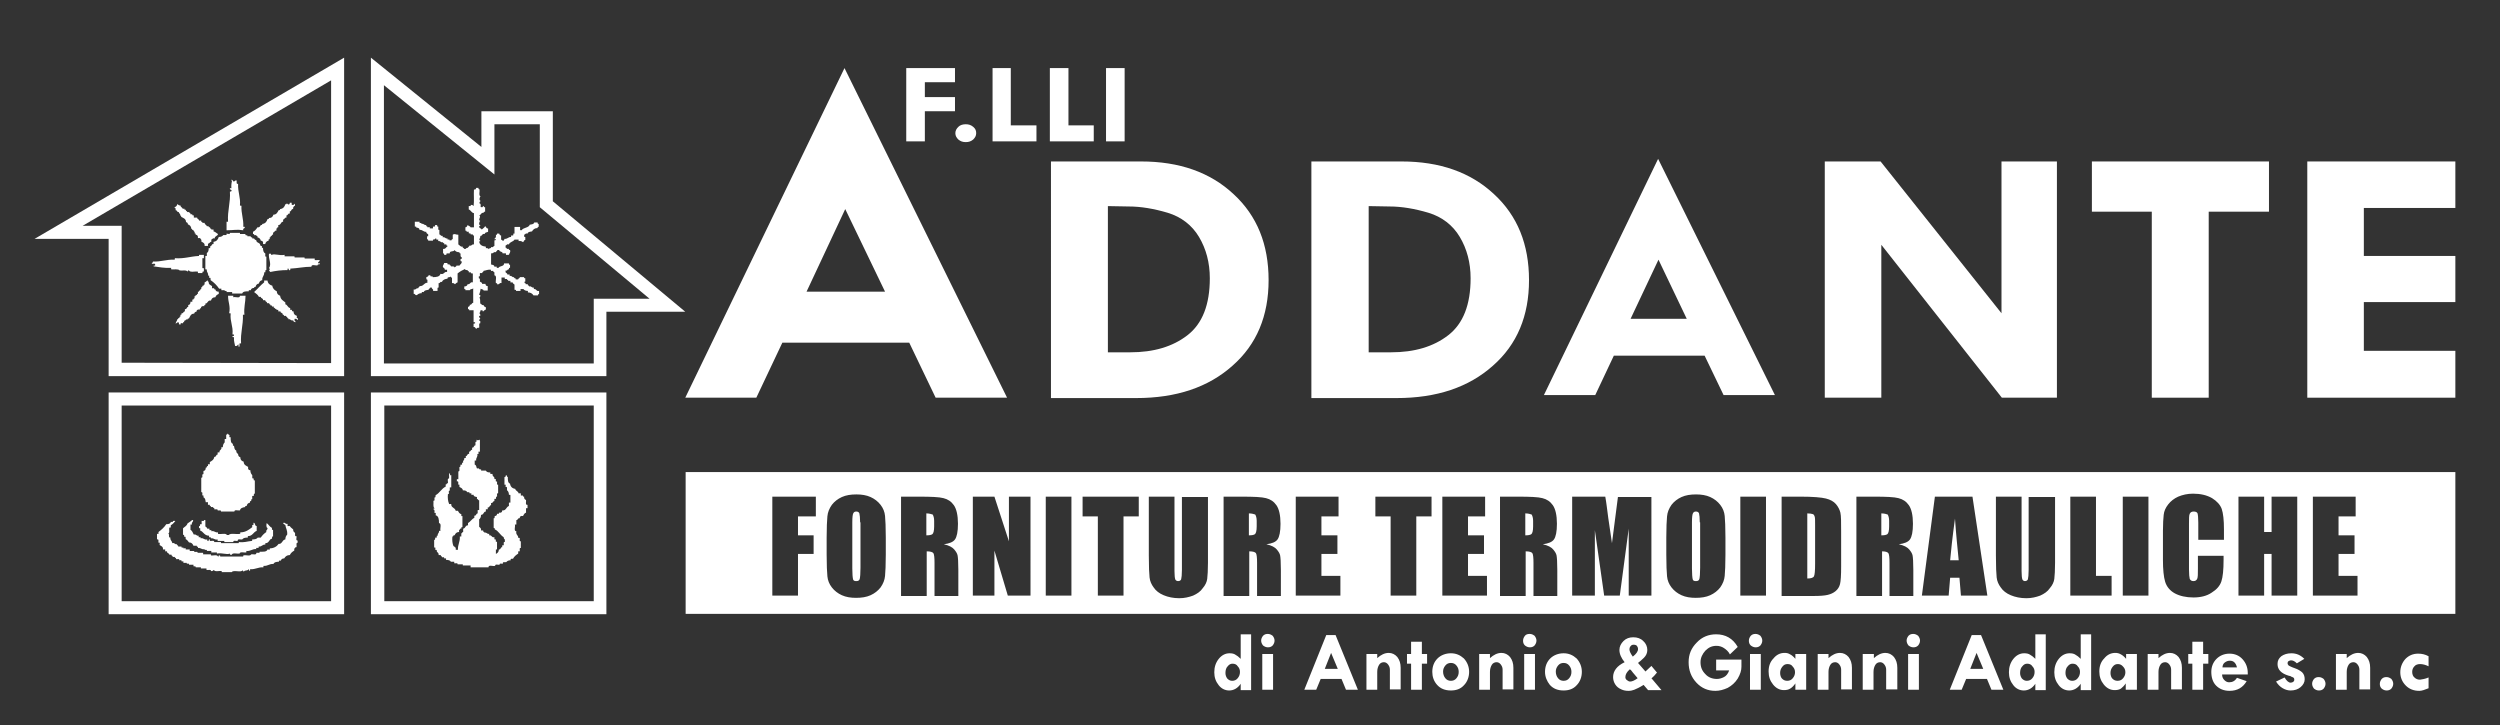
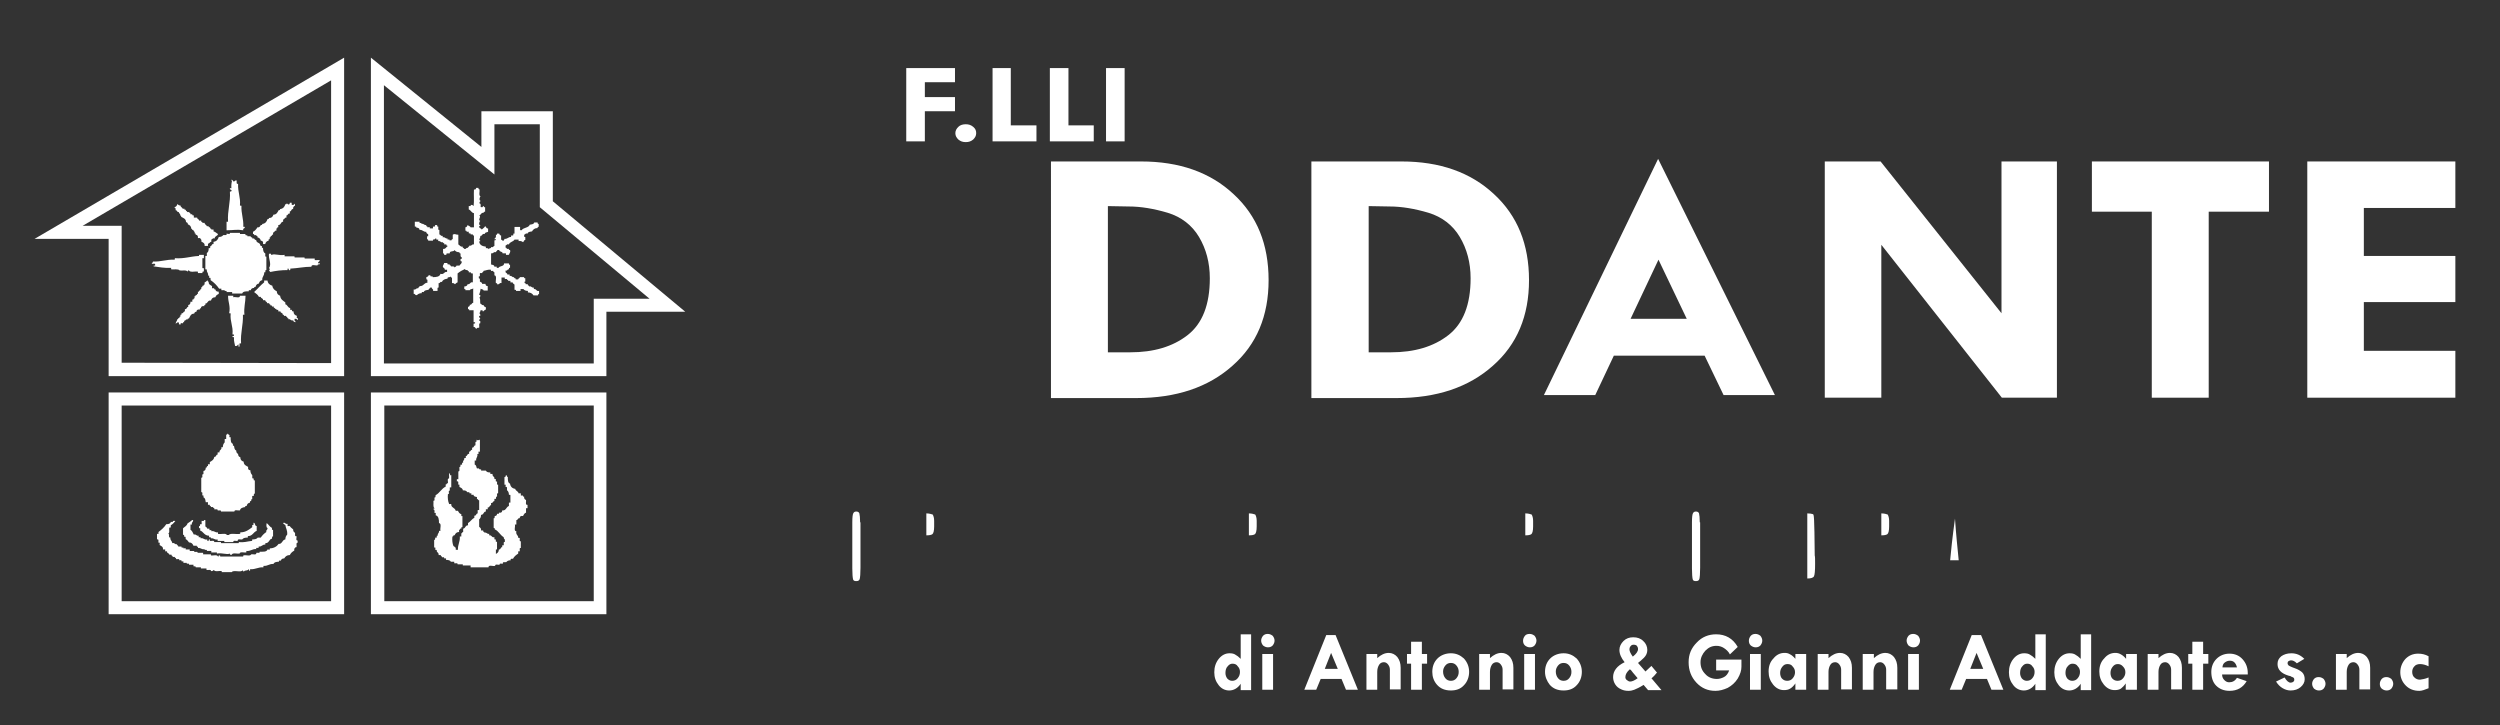
<svg xmlns="http://www.w3.org/2000/svg" id="Livello_1" x="0px" y="0px" viewBox="0 0 672 195" style="enable-background:new 0 0 672 195;" xml:space="preserve">
  <rect x="0" y="0" width="672" height="195" fill="#333333" stroke="none" />
  <style type="text/css">
	.st0{fill:#FFFFFF;}
</style>
  <polygon class="st0" points="243.6,18.3 256.7,18.3 256.7,22.1 248.6,22.1 248.6,26.1 256.7,26.1 256.7,29.9 248.6,29.9 248.6,38   243.6,38 " />
  <path class="st0" d="M256.8,35.8c0-0.7,0.3-1.2,0.8-1.7s1.2-0.7,2-0.7s1.4,0.2,2,0.7s0.8,1,0.8,1.7s-0.3,1.2-0.8,1.7  c-0.6,0.5-1.2,0.7-2,0.7s-1.4-0.2-2-0.7C257.1,37,256.8,36.5,256.8,35.8z" />
  <polygon class="st0" points="266.8,18.3 271.7,18.3 271.7,33.7 278.6,33.7 278.6,38 266.8,38 " />
  <polygon class="st0" points="282.2,18.3 287.2,18.3 287.2,33.7 294,33.7 294,38 282.2,38 " />
  <rect x="297.3" y="18.3" class="st0" width="5" height="19.7" />
-   <path class="st0" d="M227,18.3l43.7,88.6h-19.2l-7.1-14.8h-34.1l-7,14.8h-19.1L227,18.3z M227.2,56.2l-10.4,22.2h21.1L227.2,56.2z" />
  <path class="st0" d="M445.7,42.7l31.4,63.5h-13.8l-5.1-10.6h-24.4l-5,10.6H415L445.7,42.7z M445.8,69.8l-7.5,15.9h15.1L445.8,69.8z" />
  <path class="st0" d="M282.5,43.4h24.2c10.3,0,18.6,2.9,24.9,8.8c6.3,5.8,9.4,13.5,9.4,23.1s-3.2,17.3-9.7,23  c-6.5,5.8-15.1,8.7-25.9,8.7h-22.9V43.4z M297.8,55.4v39.3h6c6.3,0,11.4-1.5,15.4-4.6s6-8.2,6-15.3c0-4.2-1-7.9-2.9-11.1  c-1.9-3.2-4.8-5.4-8.4-6.5c-3.7-1.1-7.2-1.7-10.5-1.7L297.8,55.4L297.8,55.4z" />
  <path class="st0" d="M352.6,43.4h24.1c10.3,0,18.6,2.9,24.9,8.8c6.3,5.8,9.4,13.5,9.4,23.1s-3.2,17.3-9.7,23  c-6.5,5.8-15.1,8.7-25.9,8.7h-22.9V43.4H352.6z M367.9,55.4v39.3h6c6.3,0,11.4-1.5,15.4-4.6s6-8.2,6-15.3c0-4.2-1-7.9-2.9-11.1  c-1.9-3.2-4.8-5.4-8.4-6.5c-3.7-1.1-7.2-1.7-10.5-1.7L367.9,55.4L367.9,55.4z" />
  <polygon class="st0" points="538,43.4 552.9,43.4 552.9,106.9 538.1,106.9 505.7,65.8 505.7,106.9 490.5,106.9 490.5,43.4   505.5,43.4 538,84.2 " />
  <polygon class="st0" points="562.3,43.4 609.9,43.4 609.9,56.9 593.7,56.9 593.7,106.9 578.4,106.9 578.4,56.9 562.3,56.9 " />
  <polygon class="st0" points="620.2,43.4 660,43.4 660,55.9 635.4,55.9 635.4,68.8 660,68.8 660,81.2 635.4,81.2 635.4,94.3   660,94.3 660,106.9 620.2,106.9 " />
  <path class="st0" d="M99.7,15.5l29.7,24v-9.6h19.2v24.2l35.6,29.7H163v17.3H99.7V15.5z M159.6,97.6V80.3h15l-29.5-24.6V33.4h-12.2  v13.5l-29.7-24v74.8h56.4V97.6z" />
  <path class="st0" d="M92.5,15.5v85.6H29.2V64.2H9.3L92.5,15.5z M89,97.6v-76L22.2,60.7h10.5v36.8L89,97.6L89,97.6z" />
  <path class="st0" d="M92.5,165.1H29.2v-59.6h63.3V165.1z M89,109H32.7v52.6H89V109z" />
  <path class="st0" d="M163.1,165.1H99.7v-59.6H163v59.6H163.1z M159.6,109h-56.3v52.6h56.3V109z" />
  <path class="st0" d="M128,50.5h0.6c0,0.2,0,0.4,0.3,0.4c0.1,0.6-0.3,1.7,0.3,1.9c-0.3,0.1-0.5,1.1,0,1.2c-0.1,0.2-0.4,0.2-0.3,0.7  c0.4,0,0.3,0.5,0.3,0.9c0,0.2,0.4,0,0.5,0.1c0.1,0,0-0.3,0.2-0.3c0.3,0,0.1,0.4,0.5,0.3v1.2c-0.2,0-0.4,0-0.4,0.3  c-0.7-0.1-0.7,0.6-1.2,0.7c0.7,0.3-0.5,1.2,0.3,1.5c-0.3,0.1-0.5,1.1,0,1.2c0.1,0.3-0.4,0-0.3,0.4c0.1,0.4,0.6,0.4,0.7,0.7  c0.3-0.3,0.7-0.5,0.9-0.9c0.3,0.1,0.3,0.7,0.8,0.6v0.9c-0.3,0.2-0.9,0.1-0.9,0.6c-0.8-0.2-0.6,0.6-1.2,0.5c0.1,0.7-0.6,0.9,0,1.3  c0,0.2-0.1,0.2-0.3,0.2c0.1,1,0.9,1.3,1.8,1.4v0.4c0.4,0,0.7,0,0.7,0.3c0.1-0.4,0.8-0.1,0.7-0.6c0.6,0.2,0.5-0.2,0.9-0.3v-1.5  c0.1,0,0.3,0,0.4-0.1c0.1-0.4-0.4,0-0.4-0.3c0.3-0.2,0.5-0.5,0.4-1.1c0.2,0.1,0.3,0,0.3-0.3h0.6c0.1,0.3,0.2,0.5,0.5,0.5v1.1  c0.2,0.1,0.4,0.2,0.5,0.4c0.2-0.2,0.4-0.3,0.4-0.6c0.8,0.1,1-0.5,1.7-0.5c0.1,0,0.1-0.2,0.1-0.4h0.5c0.2-0.1-0.1-0.7,0.4-0.5V61h1.5  v0.8c0,0.2,0.3,0,0.4,0.1c0.5-0.8,1.9-0.6,2.2-1.5c0.5-0.1,1.1-0.1,1.2-0.6h0.9c0,0.2,0,0.4,0.3,0.4V61c-0.2-0.1-0.3,0-0.3,0.3  c-0.8,0-1.2,0.4-1.5,0.9c-0.5,0.1-1.1,0.1-1.2,0.6c-0.6-0.2-0.5,0.2-0.9,0.3v0.5c0,0.1,0.2,0.1,0.3,0.1v0.8c-0.4,0-0.4,0.5-0.6,0.6  c-0.3-0.2-0.6-0.4-1.2-0.3v-0.4h-1.1c-0.3,0.6-1.3,0.6-1.5,1.3c-0.6-0.2-0.5,0.2-0.9,0.3v0.5c0,0.2,0.4,0,0.3,0.4h0.6  c-0.1,0.2,0,0.3,0.3,0.3c0.2,0.7-0.2,0.8-0.3,1.3H136v-0.4h-0.9c0-0.6-0.9-0.3-0.9-0.9h-0.5c0,0.3-0.4,0.3-0.4,0.6  c-0.7-0.2-0.6,0.4-1.3,0.3v3c0.4,0.1,0.9,0.1,0.9,0.6c0.3,0,0.8-0.2,0.6,0.3h0.5c0.3-0.6,1.5-0.3,1.5-1.2h1.3c0,0.2,0,0.4,0.3,0.4  V72c-0.3-0.1-0.3,0.1-0.3,0.4c-0.5-0.1-0.3,0.5-0.9,0.3v0.5c0.2,0.2,0.5,0.3,0.5,0.6h0.6v0.4c0.7-0.2,0.5,0.4,1.2,0.3  c-0.1,0.5,0.6,0.1,0.4,0.6h0.7c0-0.4,0.5-0.2,0.4-0.6h1.2c-0.1,0.2,0,0.3,0.3,0.3v0.9H141V76c0,0.2,0.4,0,0.3,0.4h0.6  c-0.2,0.5,0.4,0.2,0.3,0.6c0.7-0.2,0.6,0.4,1.3,0.3v0.4c0.8-0.1,0.6,0.7,1.4,0.5v0.9c-0.2-0.1-0.3,0-0.3,0.3h-1.2  c-0.3-0.5-0.8-0.8-1.5-0.8v-0.4c-0.6,0-1-0.2-1.2-0.5H140c-0.2,0,0,0.4-0.1,0.5h-1.2c0.1-0.3-0.1-0.3-0.4-0.3v-1.4  c-0.2-0.2-0.5-0.3-0.5-0.6h-0.6v-0.4h-0.6c0.1-0.4-0.4-0.1-0.3-0.5c-0.3,0-0.8,0.1-0.6-0.4h-0.9v1.5c-0.6-0.2-0.5,0.5-1.2,0.3  c0.1-0.2,0-0.3-0.3-0.3c-0.2-0.6,0.4-2-0.4-2.1v-0.8c-0.1-0.1-0.4-0.1-0.3-0.4c-0.3,0-0.8,0.2-0.6-0.3c-0.9-0.1-1.3,0.2-2,0.3  c0,0.3-0.4,0.3-0.4,0.6H129c-0.1,0.3,0.2,1-0.3,0.9v0.5c0.4,0,0.3,0.5,0.3,0.9c0.3,0.2,0.6,0.2,0.6,0.6h0.9c0,0.4,0.2,0.6,0.6,0.6  v1.2H130c-0.1-0.4-0.6-0.3-0.8-0.5c-0.1,0.6-0.2,1.1-0.4,1.6c0,0.1,0.2,0.1,0.3,0.1c0,0.4,0,0.7-0.3,0.7c0.4,0.2,0.2,1,0.3,1.6  c0.4,0.1,0.3,0.5,0.9,0.4c0,0.4,0.4,0.5,0.6,0.6v0.6c-0.3,0.1-0.5,0.3-0.7,0.5c-0.2,0-0.2-0.1-0.2-0.3h-0.5c-0.2,0.2,0,0.7-0.4,0.7  c0.1,0.2,0.4,0.3,0.3,0.8h-0.3c-0.1,0.5,0.2,0.5,0.3,0.7c-0.1,0.1-0.6,0.7,0,0.7v0.6c-0.5-0.1-0.2,0.8-0.3,1.2c-0.4,0-0.7,0-0.7,0.3  c-0.4-0.1-0.3-0.6-0.8-0.5V87c0.1,0,0.3,0,0.4-0.1c0.1-0.3-0.1-0.3-0.4-0.3v-3.2h-1.2c0.1-0.2,0-0.3-0.3-0.3v-0.6  c0.3-0.1,0.5-0.2,0.5-0.6c0.6,0.1,0.4-0.5,0.9-0.5v-3.9c-0.2,0.3-0.8,0.1-0.9,0.5h-1.2c0.1-0.2,0-0.3-0.3-0.3V77  c0.5,0,0.8-0.2,0.9-0.6c0.8,0.1,0.6-0.7,1.4-0.5v-2.3c-0.1-0.3-0.7,0.1-0.5-0.4H126c0.2-0.5-0.4-0.2-0.3-0.6c-0.4,0-0.7,0-0.7-0.3  c-0.7,0.3-1.4,0.7-2,1.2v2.4c-0.3,0.1-0.5,0.3-0.7,0.5c-0.2-0.1-0.3-0.4-0.8-0.3v-1.4c-0.2-0.1-0.3-0.2-0.4-0.4  c-0.1,0.4-0.9,0-0.8,0.6c-0.7,0.1-1.3,0.3-1.5,0.9c-0.6-0.2-0.4,0.4-0.9,0.3v1.2c-0.5-0.1-0.2,0.6-0.3,0.9h-1.2  c0.2-0.6-0.4-0.4-0.3-0.9h-0.5c0,0.3-0.4,0.3-0.4,0.6c-0.6,0.1-1.1,0.1-1.3,0.6c-0.2,0-0.7-0.1-0.5,0.3c-0.6,0-1,0.2-1.3,0.5  c-0.6,0.2-0.4-0.4-0.9-0.3v-1.2c0.7,0.2,0.5-0.4,1.2-0.3c0-0.3,0.4-0.3,0.4-0.6c1.1,0.1,1.1-0.9,2.1-0.9c-0.1-0.3,0.2-1-0.3-0.9  v-0.6c0.3-0.1,0.6-0.2,0.6-0.5h0.5c-0.2,0.6,0.8,0,0.6,0.5c1,0,1.9-0.1,2.1-0.9c1,0.3,0.9-0.6,1.7-0.5c0.2,0,0-0.4,0.1-0.6h-0.6  c-0.1-0.3-0.2-0.6-0.5-0.6c-0.2-0.6,0.2-0.7,0.3-1.2h0.9c-0.2,0.5,0.3,0.3,0.6,0.4c-0.1,0.4,0.4,0.1,0.3,0.5c0.4,0,0.9-0.1,1,0.3  c0.1-0.2,0.5-0.2,0.5-0.5h0.8c0.2-0.4,0.7-0.5,0.6-1.1c0-0.1-0.2-0.1-0.3-0.1v-0.6h0.3v-0.5c-0.4,0-0.3-0.5-0.3-0.9  c0-0.2-0.4,0-0.3-0.4c-0.6,0-1.1-0.2-1.3-0.6c-0.2,0.6-1.4,0.1-1.3,0.9c-0.3,0.1-1.1-0.2-0.9,0.4h-0.6c0-0.2,0-0.4-0.3-0.4v-1.2  c0.7,0.1,0.8-0.5,1.2-0.7c0.1-0.3-0.4,0-0.3-0.5h-0.6c0.2-0.5-0.4-0.2-0.3-0.6c-0.7,0.2-0.6-0.4-1.3-0.3v-0.4  c-0.2,0-0.7,0.1-0.5-0.3H117c0,0.5-0.8,0-0.6,0.6h-1.3c0-0.2,0-0.4-0.3-0.4v-0.8h0.3V63c-0.2-0.2-0.6-0.3-0.5-0.7  c-0.8,0.1-1-0.6-1.8-0.5c-0.1-0.5-0.4-0.6-0.9-0.6c0.1-0.3-0.1-0.3-0.4-0.3v-1.3h1.3c-0.3,0.6,0.7,0.1,0.5,0.6  c0.7-0.2,0.6,0.4,1.3,0.3c-0.2,0.5,0.4,0.2,0.3,0.6c0.3,0,0.8-0.2,0.6,0.3h0.8c0.2,0,0-0.4,0.1-0.5c0.3,0,0.7,0.1,0.5-0.4h0.6  c0,0.2,0,0.5,0.3,0.4c0.1,0.3-0.2,1,0.3,0.9V63c0.4,0.1,0.3,0.5,0.9,0.4v0.4c0.7-0.2,0.6,0.4,1.3,0.3c-0.2,0.6,0.7,0,0.5,0.5h0.5  c0.2,0,0-0.4,0.4-0.3v-1.2c0.6-0.4,0.7,0,1.5,0v2.6c0.4,0.2,0.5,0.7,1.2,0.6c-0.2,0.5,0.4,0.2,0.3,0.6h0.5c0.1-0.2,0.3-0.3,0.6-0.3  c0-0.3,0.4-0.3,0.4-0.6c0.7,0.2,0.5-0.4,1.2-0.3v-2.3c0-0.2-0.4,0-0.3-0.4h-0.6c0.1-0.4-0.3-0.2-0.5-0.3v-0.4h-0.6  c0.1-0.2,0-0.3-0.3-0.3v-0.9c0.4,0,0.5-0.4,0.6-0.6c0.2,0.2,0.7,0.3,0.8,0.6h0.9v-3.8c-0.7-0.1-0.8-0.8-1.4-1v-0.9  c0.2,0,0.7,0.1,0.5-0.3c0.5-0.1,0.6,0.1,0.8,0.3c0.2-1.3,0-3,0.1-4.5C127.7,51.1,127.9,50.9,128,50.5z" />
  <path class="st0" d="M77.9,54.5h0.5V55c0.2,0.2,0.7,0.1,0.7-0.2c0.3-0.1,0.1,0.4,0.2,0.5c-0.3,0.1-0.6,0.4-0.5,0.9  c-0.6-0.1-0.4,0.7-0.9,0.6v0.6c-0.6-0.1-0.4,0.5-0.9,0.5v0.6c-0.6-0.1-0.4,0.5-0.9,0.5v0.6c-0.7,0-0.5,0.9-1.3,0.9v0.6  c-0.4-0.2-0.1,0.4-0.5,0.3V62c-0.6-0.1-0.4,0.5-0.9,0.5v0.6c-0.2-0.1-0.3,0-0.3,0.3c-0.5-0.2-0.2,0.5-0.6,0.4v0.5  c-0.3-0.1-0.3,0.1-0.3,0.4c-0.5,0.1-0.8,0.4-0.9,0.9h-0.6c0.1-0.6-0.1-0.9-0.6-0.9c-0.1-0.5-0.4-0.8-0.9-0.9  c0.2-0.5-0.4-0.2-0.3-0.6h-0.6c0.1-0.2,0-0.3-0.3-0.3v-0.6c0.5-0.2,0.9-0.7,1.2-1.2c0.6,0.1,0.7-0.3,0.9-0.6c0.2,0,0.4,0,0.4-0.3  c0.8-0.1,1.2-0.6,1.4-1.3c0.2,0,0.4,0,0.4-0.3c0.7,0,1-0.3,1.2-0.9c0.8,0,1.1-0.6,1.4-1.2c0.2,0,0.4,0,0.4-0.3  c0.8-0.1,1.2-0.6,1.4-1.3c0.2,0,0.4,0,0.4-0.3C77.5,55.2,77.9,55,77.9,54.5z" />
  <path class="st0" d="M47.6,54.9c0.4,0,0.3,0.4,0.9,0.3c0,0.5,0.5,0.5,0.6,0.9h0.5c-0.1,0.3,0.1,0.3,0.4,0.3  c-0.2,0.5,0.4,0.2,0.3,0.6h0.6c-0.1,0.4,0.4,0.1,0.3,0.6h0.5c-0.1,0.3,0.1,0.3,0.4,0.3v0.6H53c0,0.5,0.5,0.3,0.5,0.8h0.6  c-0.2,0.5,0.4,0.2,0.3,0.6H55c0,0.5,0.5,0.5,0.6,0.9h0.5c-0.1,0.3,0.1,0.3,0.4,0.3c-0.2,0.5,0.4,0.2,0.3,0.6h0.6v0.5  c0.5,0.1,0.8,0.5,1.2,0.7c-0.1,0.6-0.9,0.5-0.9,1.2c-0.6-0.2-0.5,0.2-0.9,0.3V65c-0.4,0-0.5,0.5-0.9,0.5v0.6H55  c0.1-0.8-0.5-0.9-0.9-1.2c0.2-0.6-0.2-0.5-0.3-0.9h-0.6c0.1-0.6-0.2-0.9-0.6-0.9c0-0.2,0-0.4-0.3-0.4c0.2-0.6-0.4-0.4-0.3-0.9  c-0.5,0.2-0.2-0.4-0.6-0.3c0-0.7-0.4-1-0.9-1.2c0-0.4-0.2-0.5-0.5-0.6c0-0.9-0.7-1.1-1.3-1.4c0-0.2,0-0.4-0.3-0.4  c0.2-0.6-0.4-0.4-0.3-0.9c-0.6,0.1-0.4-0.5-0.9-0.5c0.1-0.5-0.1-0.7-0.4-0.7C47.1,55.6,47.6,55.5,47.6,54.9z" />
  <path class="st0" d="M61.8,62.6h2.7v0.3H66c-0.3,0.6,0.7,0.1,0.5,0.6h0.9c-0.1,0.5,0.6,0.1,0.4,0.6h0.5c0.1,0.3,0.4,0.4,0.6,0.5  c0,0.6,0.6,0.6,0.9,0.9c0.2,0.2,0.1,0.8,0.6,0.6c0,0.2-0.1,0.7,0.3,0.5c0,0.7,0.1,1.3,0.6,1.5c0.1,0.3-0.2,1,0.3,0.9v3.6  c-0.4-0.1-0.2,0.4-0.3,0.6H71c0.1,1-0.6,1.1-0.5,2.1c-0.5,0.1-0.8,0.4-0.9,0.9c-0.5,0.1-0.8,0.4-0.9,0.9c-0.2,0-0.4,0-0.4,0.3  c-0.5,0-0.8,0.2-0.9,0.6c-0.2,0-0.7-0.1-0.5,0.3c-0.8,0-1.6,0-1.8,0.6h-2.7v-0.4h-1.5c0.2-0.6-0.7,0-0.5-0.5h-0.9v-0.4h-0.6  c-0.6-0.9-1.4-1.7-2.3-2.3c0-0.3,0.1-0.8-0.4-0.6c0-0.3,0.2-0.8-0.3-0.6c0.2-0.8-0.4-0.8-0.3-1.6c0-0.1-0.2-0.1-0.4-0.1v-3.6h0.4V68  c0.4-0.2,0.5-0.7,0.5-1.3h0.4v-0.5c0.5,0,0.3-0.7,0.9-0.6V65c0.8-0.1,1.2-0.6,1.4-1.3c0.6,0,1-0.2,1.2-0.5c0.3-0.1,1.1,0.2,0.9-0.4  C61.2,62.8,61.9,63.1,61.8,62.6z" />
  <path class="st0" d="M72.3,68.2h0.4c0.3-0.1,0,0.4,0.4,0.3c0.6-0.4,2.1,0.3,3.4,0v0.4H79c0.2,0,0.2,0.1,0.2,0.3h2.5  c0.2,0,0.2,0.1,0.2,0.3h2.7v0.4C85,70,85.7,69.8,86,70c-0.1,0.3-0.4,0.3-0.5,0.6c-0.1,0.4,0.5,0,0.5,0.3s-0.7,0-0.6,0.4  c-0.5,0.2-1.7-0.4-1.7,0.4c-2,0-3.6,0.4-5.6,0.5c-0.2-0.1,0.1,0.4-0.2,0.4c-0.4,0.2-0.2-0.3-0.4-0.4c-0.3-0.1-0.2,0.2-0.2,0.4  c-1.7,0-3.2,0.2-4.6,0.5c-0.2,0-0.2-0.3-0.4-0.4c0.2-0.2,0.4-0.5,0-0.6C73.1,70.9,72.1,69.6,72.3,68.2z" />
  <path class="st0" d="M53.5,68.5h1.3v0.9h-0.4V72c0,0.1,0.2,0.1,0.4,0.1V73c-0.3-0.1-0.4,0-0.4,0.4h-1.2V73c-0.8-0.1-2.1,0.3-2.4-0.3  c-0.4-0.1-0.2,0.2-0.4,0.3c-0.3-0.5-1.4-0.2-2.1-0.3c-0.4-0.5-1.6-0.2-2.3-0.3V72c-1.8,0.1-3.2-0.2-4.7-0.4  c-0.1-0.3,0.2-0.2,0.4-0.2V71c-0.1-0.3-0.8,0.1-0.9-0.2c0-0.3,0.4-0.1,0.3-0.5c2.2,0.1,3.6-0.6,5.8-0.5c0.1,0,0.1-0.2,0.1-0.4  c2.5,0.2,4.2-0.5,6.5-0.6C53.5,68.8,53.5,68.5,53.5,68.5z" />
  <path class="st0" d="M61.3,79.5h1.4v0.4c0.6-0.2,1.8,0.4,1.8-0.4H66c0,1.8-0.5,3.1-0.3,5.1h-0.4c0.1,2.9-0.7,4.8-0.5,7.7h-0.4  c-0.1,0.3,0.1,0.8-0.1,0.9c-0.4,0.1,0-0.6-0.3-0.6c-0.2,0.2-0.2,0.5-0.8,0.4c-0.1-0.7-0.4-1.3-0.3-2.3c0.1-0.2-0.4,0.1-0.4-0.2  c-0.1-0.4,0.5,0,0.4-0.4c0.1-0.4-0.4,0-0.4-0.3c0.2-2.2-0.7-3.3-0.5-5.5c0-0.1-0.2-0.1-0.4-0.1C62,82.3,61.3,81.3,61.3,79.5z" />
  <path class="st0" d="M128.1,118.2c0.5,0.3,0.3,0.1,0.9,0v3.2h-0.4c0,0.3,0.2,0.8-0.3,0.6c0.2,0.9-0.4,0.9-0.3,1.8h-0.4v1.1  c0.5,0.1,0.4,0.7,0.6,1h0.6c-0.2,0.5,0.8,0,0.5,0.6h1.3c0.2,0.4,0.6,0.5,1.2,0.5v0.4h0.6c-0.1,0.8,0.6,0.6,0.5,1.3  c0,0.1,0.2,0.1,0.4,0.1c0,0.3-0.2,0.8,0.3,0.6c0.1,0.3-0.2,1,0.3,0.9v2.3c-0.5-0.1-0.2,0.6-0.3,0.9c-0.4-0.1-0.2,0.4-0.3,0.6h-0.4  v0.6c-0.5,0-0.3,0.6-0.9,0.5v0.6c-0.5,0-0.3,0.7-0.9,0.6v0.5h-0.5v0.6c-0.7,0-0.5,0.9-1.3,0.9c0,0.6-0.2,1-0.5,1.2v2  c0.3,0.3,0.6,0.4,0.5,1h0.6c-0.2,0.5,0.4,0.2,0.3,0.6c0.7-0.2,0.6,0.4,1.3,0.3v0.4c0.8-0.1,0.6,0.7,1.4,0.5c0,0.3-0.1,0.8,0.4,0.6  c0,0.3-0.2,0.8,0.3,0.6v2.1h-0.3v1.2c0.4-0.2,0.8-0.5,0.8-1.2c0.6,0.1,0.4-0.7,0.9-0.6c0-0.3-0.1-0.7,0.4-0.5c0.1-0.3-0.2-1,0.3-0.9  V145c-0.2-0.1-0.3-0.3-0.3-0.6c-1-0.6-1.4-1.7-2.4-2.1c0-0.2,0-0.4-0.3-0.4v-2.6c0.4,0.1,0.2-0.4,0.3-0.6c0.4,0,0.6-0.2,0.6-0.6  c0.2,0,0.7,0.1,0.5-0.3c0.6,0.1,0.9-0.1,0.9-0.6c1.1,0.1,1-0.9,1.8-1.2v-0.9h0.4v-2c0-0.1-0.2-0.1-0.4-0.1c0-0.6-0.2-1-0.5-1.2  c-0.1-0.3,0.2-1.1-0.4-0.9c0-0.3,0.2-0.8-0.3-0.6v-2.1c0.4,0.2,0.2-0.3,0.4-0.4c0.5-0.2,0.1,0.5,0.5,0.4c0,0.8,0,1.6,0.6,1.8  c0.1,0.8,0.6,1.3,1.4,1.4c0.1,0.6,0.8,0.6,0.9,1.2h0.6v0.6h0.6c-0.1,0.2,0,0.3,0.3,0.3c-0.1,0.5,0.2,0.8,0.5,0.9  c0.1,0.4-0.3,1.4,0.4,1.3v0.9h-0.4v1.2c-0.4,0.1-0.6,0.5-0.8,0.9c-0.6-0.1-0.9,0.1-0.9,0.6c-0.6-0.1-0.4,0.5-0.9,0.5v1.2h-0.4  c0.2,0.5-0.4,1.8,0.4,1.8c-0.2,1,0.5,1,0.5,1.7c0,0.1,0.2,0.1,0.4,0.1c0.1,0.3-0.2,1,0.3,0.9v1.8c-0.5-0.1-0.2,0.6-0.3,0.9h-0.4v0.6  c-0.6,0.4-1.1,0.8-1.4,1.4c-0.3,0-0.8-0.1-0.6,0.4c-0.6,0-1,0.2-1.2,0.5c-0.3,0.1-1.1-0.2-0.9,0.4c-0.3,0.1-1-0.2-0.9,0.3  c-0.4,0.1-1.2-0.3-1.2,0.3c-0.6,0.2-1.8-0.4-1.8,0.4h-4.8V152h-2.1v-0.3H123c0.1-0.5-0.6-0.2-0.9-0.3V151h-0.9  c-0.2-0.4-0.7-0.5-1.3-0.5v-0.4c-0.2,0-0.7,0.1-0.5-0.3h-0.6c0.1-0.4-0.4-0.1-0.3-0.6h-0.6c0.1-0.8-0.6-0.6-0.5-1.3  c0-0.1-0.2-0.1-0.4-0.1c0-0.3,0.2-0.8-0.3-0.6v-2.1c0.4,0.1,0.2-0.4,0.3-0.6h0.4c0-0.2-0.1-0.7,0.3-0.5c-0.2-0.7,0.4-0.6,0.3-1.3  h0.4c-0.2-0.6,0.4-2-0.4-2.1c0-1-0.1-1.9-0.9-2.1c0-0.3,0.2-0.8-0.3-0.6c0-0.4,0.1-0.9-0.3-1c-0.1-0.3,0.3-0.1,0.3-0.3  c-0.5-0.3-0.2-1.3-0.3-2c0.5,0.1,0.2-0.6,0.3-0.9c0.4,0.1,0.2-0.4,0.3-0.6c1.1-0.6,1.6-1.8,2.7-2.3v-0.6c0.4,0.1,0.1-0.4,0.6-0.3  c0.1-0.4-0.3-1.3,0.3-1.3c0.1-0.4-0.1-1.1,0.1-1.4c0.4,0-0.1,0.8,0.5,0.5v3.3h-0.4v0.9c-0.6-0.2,0.1,1.1-0.5,0.9  c-0.1,1,0,1.9,0.3,2.6c0,0.2,0.4,0,0.6,0.1c-0.1,1,1,0.9,1.2,1.8h0.6c0.2,0.4,0.4,0.8,0.9,0.9c0,0.2-0.1,0.7,0.3,0.5v3  c-0.3-0.1-0.3,0.1-0.3,0.4c-0.5-0.2-0.2,0.4-0.6,0.3v0.6c-0.7,0-1,0.4-1.2,0.9c-0.5-0.2-0.2,0.4-0.6,0.3c-0.1,1,0,1.9,0.3,2.6  c0.3,0,0.3,0.4,0.6,0.4v0.5c0,0.2,0.4,0,0.6,0.1c-0.1-1.4,0.6-2.1,0.5-3.6h0.4v-0.9c0.4,0.2,0.1-0.4,0.5-0.3v-0.9  c0.7-0.1,0.5-0.9,1.3-0.9v-0.6c0.7-0.4,1-1.1,1.7-1.4v-0.6c0.6,0.1,0.4-0.6,0.9-0.6v-0.9h0.4v-2.6c-0.3,0-0.3-0.4-0.6-0.4v-0.5  c-0.4-0.1-0.9-0.1-0.9-0.6h-0.6v-0.4c-0.2,0-0.7,0.1-0.5-0.3h-0.6c-0.2-0.4-0.6-0.5-1.2-0.5c0-0.5-0.5-0.7-0.9-0.9  c-0.1-0.3,0.2-0.8-0.3-0.6c-0.1-0.3,0.2-1.1-0.4-0.9v-0.6h0.4v-2.1c0.5,0.1,0.2-0.8,0.3-1.2c0.4,0.1,0.2-0.4,0.3-0.6h0.4  c0-0.2-0.1-0.7,0.3-0.5c-0.2-0.7,0.4-0.6,0.3-1.3h0.4v-0.5c0.5,0,0.3-0.7,0.9-0.6v-0.6c0.5,0,0.3-0.5,0.8-0.5v-0.6  c0.6,0.1,0.4-0.6,0.9-0.6v-0.9C128.2,118.8,128.1,118.5,128.1,118.2z" />
  <path class="st0" d="M61.1,116.6c0.4-0.1,0.2,0.4,0.6,0.3c0,0.3-0.2,0.8,0.3,0.6c0,0.8,0,1.6,0.6,1.8c0,0.2-0.1,0.7,0.3,0.5  c0.1,0.6,0.1,1.1,0.6,1.3c0,0.5,0.2,0.8,0.5,0.9c0,0.5,0.2,0.8,0.6,0.9c0,0.7,0.3,1,0.9,1.2c0,0.9,0.7,1.1,1.2,1.4  c-0.1,0.6,0.1,0.9,0.6,0.9c0,0.6,0.2,1,0.5,1.3c0.1,0.3-0.2,1.1,0.4,0.9c0,0.2-0.1,0.7,0.3,0.5v3.6c-0.4-0.1-0.2,0.4-0.3,0.6h-0.4  v0.9c-0.4-0.1-0.2,0.3-0.3,0.5c-0.3-0.1-0.3,0.1-0.3,0.4c-0.5,0.1-0.8,0.4-0.9,0.9c-0.2,0-0.5,0-0.4,0.3c-0.7,0.1-1.3,0.3-1.4,0.9  c-0.5,0.1-1.5-0.3-1.5,0.3h-3.6c0.1-0.5-0.6-0.2-0.9-0.3c0.1-0.5-0.6-0.2-0.9-0.3c0.2-0.5-0.4-0.2-0.3-0.6h-0.6  c0.1-0.4-0.4-0.1-0.3-0.6h-0.5V135h-0.6c-0.1-0.6-0.1-1.1-0.6-1.3c0-0.2,0.1-0.7-0.3-0.5c-0.1-0.3,0.2-1-0.3-0.9v-3.9  c0.5,0.1,0.2-0.6,0.3-0.9c0.5,0.1,0.2-0.6,0.3-0.9c0.5-0.1,0.6-0.4,0.6-0.9c0.5,0.1,0.1-0.6,0.6-0.4v-0.5h0.5v-0.6  c0.5-0.3,1.1-0.6,1.2-1.4c0.6,0.1,0.4-0.7,0.9-0.6v-0.6H59c-0.1-0.8,0.7-0.6,0.5-1.4h0.4c0-0.6,0.2-1,0.5-1.3V118h0.4v-1.2  C61,116.9,61.1,116.8,61.1,116.6z" />
  <path class="st0" d="M51.6,139.8h0.3c0.1,0.6-0.5,0.5-0.3,1.2h-0.4v1.4c0.5,0.3,0.6,0.8,0.9,1.3c0.7-0.2,0.6,0.4,1.3,0.3v0.4  c0.2,0,0.7-0.1,0.5,0.3c0.9-0.2,0.9,0.5,1.8,0.3c0,0.1,0,0.3,0.1,0.4c0.4,0.2,0.2-0.3,0.4-0.4c0.3-0.1,0.2,0.2,0.2,0.4  c0.4,0.1,1.2-0.3,1.2,0.3h1.8v0.3h4.7c0.1,0,0.1-0.2,0.1-0.3c1.4,0.2,2.3-0.2,3.5-0.3c0.1,0,0.1-0.2,0.1-0.4c0.7,0,1.2-0.1,1.5-0.5  h0.8c0.4-0.6,0.9-1.1,1.5-1.5c-0.2-0.6,0.4-0.5,0.3-1.1c-0.4,0-0.3-1.1-0.2-1.3c0.5,0.4,0.8,1,1.4,1.3c0,0.2-0.1,0.7,0.3,0.5v1.8  c-0.4-0.1-0.2,0.4-0.3,0.6c-0.8,0.1-0.7,1.2-1.7,1.2c-0.1,0-0.1,0.2-0.1,0.4c-0.8-0.1-0.9,0.6-1.7,0.5c-0.1,0-0.1,0.2-0.1,0.4  c-0.3,0-0.8-0.2-0.6,0.3c-1.1-0.1-1.5,0.6-2.6,0.5c-0.1,0-0.1,0.2-0.1,0.4c-0.5,0.1-1.7-0.3-1.8,0.3c-0.7,0.1-1.9-0.3-2.1,0.3  c-0.5,0.2-0.4-0.2-0.6-0.3c-0.6,0.4-2.1-0.3-3.4,0v-0.3h-1.5v-0.4h-1.2c0.2-0.6-0.8,0-0.6-0.5c-0.9,0.2-0.9-0.4-1.8-0.3  c0.2-0.5-0.4-0.2-0.3-0.6H52c-0.2-0.5-0.5-0.9-1.2-0.9c-0.2-0.3-0.5-0.7-0.9-0.9c0-0.3,0.1-0.8-0.4-0.6c0-0.2,0.1-0.7-0.3-0.5V142  c0.4-0.4,1-0.6,1.2-1.3C50.9,140.3,51.4,140.1,51.6,139.8z" />
  <path class="st0" d="M54.8,139.8h0.4v1.7c0.2,0.2,0.5,0.3,0.5,0.6h0.6v0.4c0.2,0,0.7-0.1,0.5,0.3c0.9-0.2,0.9,0.4,1.8,0.3v0.4  c0.7,0.2,2.1-0.3,2.4,0.3h0.5c0.5-0.6,2-0.1,3-0.3c0.1,0,0.1-0.2,0.1-0.4c1.5,0,2.4-0.8,3.2-1.4v-0.6c0.6,0.2,0.2-0.5,0.4-0.6  c0.5,0.1,0.2,0.9,0.8,0.9v1.3c-0.9,0.3-1.1,1.4-2.3,1.4c-0.1,0-0.1,0.2-0.1,0.4c-0.7,0-1.2,0.1-1.5,0.5c-0.4,0.1-1.3-0.3-1.2,0.4  c-0.4,0.1-1.2-0.3-1.2,0.3h-2.4v-0.3h-1.8V145c-0.9,0.2-0.9-0.4-1.8-0.3c0.1-0.4-0.3-0.2-0.5-0.3V144c-1.3,0-1.5-1.1-2.4-1.4  c0-0.3,0.2-0.8-0.3-0.6v-0.6c0.4,0.1,0.2-0.3,0.3-0.5h0.4V140C54.5,140,54.9,140.2,54.8,139.8z" />
  <path class="st0" d="M46.5,140c0.2,0.1,0.6-0.1,0.6,0.1c-0.3,0.4-0.7,0.8-1.2,1.1c0,0.3,0.1,0.8-0.4,0.6c-0.1,0.5,0.2,1.5-0.3,1.6  c0.5,0.1-0.1,1.2,0.6,1.1c-0.1,0.8,0.5,0.9,0.5,1.5c0.7-0.2,0.6,0.4,1.3,0.3c-0.1,0.4,0.4,0.2,0.3,0.6h0.9c-0.2,0.6,0.7,0,0.5,0.5  c0.3,0,0.8-0.2,0.6,0.3H51v0.4h1.2c-0.2,0.6,1.1-0.1,0.9,0.5h1.5v0.4h2.1v0.3c0.6,0.1,1.7-0.3,1.9,0.3c0.3,0.1,0-0.4,0.4-0.3  c0.2,0,0.2,0.1,0.2,0.3h6.1c0.1,0,0.1-0.2,0.1-0.3c0.7-0.2,1.9,0.3,2.1-0.3c0.5-0.1,1.5,0.3,1.4-0.4c0.3-0.1,1,0.2,0.9-0.3  c0.9,0,1.9,0.1,2.1-0.6c0.3,0,0.8,0.2,0.6-0.3c1.1,0,1.9-0.5,2.4-1.2c1,0.1,0.9-1.1,1.8-1.2c0-0.6,0.2-1,0.5-1.3  c0.1-1.2-0.4-1.7-0.5-2.6c-0.3-0.1-0.4-0.3-0.6-0.4c0.3-0.6,0.6,0.3,1.2,0.1v0.6h0.6c0.2,0.4,0.6,0.6,0.9,0.9c0,0.5,0.2,0.8,0.5,0.9  c0.1,0.3-0.2,1.1,0.4,0.9c0.1,0.4-0.3,1.2,0.3,1.2v0.6c-0.5-0.1-0.2,0.8-0.3,1.2c-0.5-0.2-0.2,0.4-0.6,0.3v0.6  c-0.5,0.3-0.9,0.6-1.2,1.2c-0.8,0-1.2,0.4-1.5,0.9c-0.5,0-0.8,0.2-0.9,0.6c-0.2,0-0.7-0.1-0.5,0.3c-0.7,0-1.3,0.1-1.5,0.6  c-1.1-0.1-1.5,0.6-2.6,0.5c-0.1,0-0.1,0.2-0.1,0.4c-1.4-0.1-2.1,0.6-3.5,0.5c-0.2-0.1,0.1,0.4-0.2,0.4c-0.4,0.1,0-0.4-0.3-0.4  c-0.1,0.5-1,0.2-1.2,0.6c-0.3,0.1-0.2-0.2-0.4-0.3c-0.4,0.7-2.5-0.2-2.9,0.5h-2.7v-0.3c-0.7-0.1-1.9,0.3-2.1-0.3  c-0.2,0.1-0.3,0.4-0.8,0.3c0.1-0.5-0.8-0.2-1.2-0.3v-0.4H54v-0.3h-1.4c0.1-0.4-0.4-0.2-0.6-0.3v-0.4h-1.2c0.2-0.6-0.8,0-0.6-0.5  h-0.9v-0.4c-0.2,0-0.7,0.1-0.5-0.3c-0.3-0.1-0.8,0.2-0.6-0.3h-0.9c0.2-0.5-0.4-0.2-0.3-0.6h-0.6c0.1-0.4-0.4-0.2-0.3-0.6h-0.6  c0-0.5-0.7-0.3-0.6-0.9h-0.5v-0.5h-0.6c0.1-0.8-0.5-0.9-0.9-1.2c0-0.3,0.2-0.8-0.3-0.6c-0.1-0.3,0.2-1.1-0.4-0.9v-1.5h0.4V143  c0.8-0.6,1.5-1.2,2.1-2.1c0.6,0,1.1-0.1,1.2-0.6C45.9,140.2,46.6,140.5,46.5,140z" />
  <path class="st0" d="M62.2,48.6v-0.3c0.4,0,0.4,0.4,0.6,0.5c0.4,0,0.3-0.4,0.8-0.3c0.1,0.3-0.2,1.1,0.4,0.9  c-0.1,2.3,0.7,3.6,0.5,5.8c0,0.1,0.2,0.1,0.4,0.1c-0.1,2.1,0.6,3.5,0.5,5.6c-0.1,0.2,0.4-0.1,0.4,0.2c0,0.4-0.6,0.2-0.4,0.8  c-1.8-0.3-2.5,0-4.5,0v-2.3h0.4c-0.2-3,0.7-5.1,0.5-8.1c0.1,0,0.3,0,0.4-0.1c0.2-0.5-0.3-0.3-0.4-0.6c-0.1-0.3,0.2-0.2,0.4-0.2  c-0.1-0.8,0.1-1.8,0.2-2.1L62.2,48.6L62.2,48.6z" />
  <path class="st0" d="M47.6,85.8c0.2,0.1,0.3,0,0.3-0.3c0.5,0.2,0.2-0.5,0.6-0.4v-0.5c0.3,0.1,0.3-0.1,0.3-0.4  c0.6,0.1,0.4-0.5,0.9-0.5v-0.6c0.6,0.1,0.4-0.6,0.9-0.6V82c0.5-0.1,0.6-0.4,0.6-0.9h0.5v-0.6c0.5,0.2,0.2-0.4,0.6-0.3v-0.6  c0.2,0.1,0.3,0,0.3-0.3c0.5,0.2,0.2-0.4,0.6-0.3v-0.6c0.2,0.1,0.3,0,0.3-0.3c0.5,0.2,0.2-0.5,0.6-0.4v-0.5c0.3,0.1,0.3-0.1,0.3-0.4  c0.5,0.2,0.2-0.4,0.6-0.3v-0.6c0.3-0.1,0.5-0.3,0.7-0.5c0.3-0.1,0,0.4,0.4,0.3c-0.1,0.8,0.5,0.9,0.9,1.2v0.5c0,0.2,0.4,0,0.6,0.1  c-0.1,0.2,0,0.3,0.3,0.3c0.1,0.5,0.4,0.6,0.9,0.6V79c-0.4,0.2-0.8,0.4-0.9,0.9c-0.7,0-1,0.3-1.2,0.9c-0.9-0.2-0.8,0.8-1.5,0.8V82  c-0.2-0.1-0.3,0-0.3,0.3c-0.6-0.1-0.9,0.1-0.9,0.6c-0.2-0.1-0.3,0-0.3,0.3c-0.6-0.1-0.9,0.2-0.9,0.6c-0.4,0-0.5,0.2-0.6,0.5  c-0.9,0-1.1,0.7-1.4,1.3c-0.2,0-0.4,0-0.4,0.3c-0.6-0.2-0.4,0.4-0.9,0.3v0.4c-0.2-0.1-0.3,0-0.3,0.3c-0.3,0-0.8-0.2-0.6,0.3h-0.5  v-0.5c-0.6-0.2-0.5,0.2-0.9,0.3C47.3,86.3,47.7,86.3,47.6,85.8z" />
  <path class="st0" d="M78.8,86.1c-0.7,0.2-0.6-0.4-1.3-0.3c0.1-0.2,0-0.3-0.3-0.3c0.2-0.5-0.4-0.2-0.3-0.6h-0.6  c0.1-0.2,0-0.3-0.3-0.3c0.1-0.6-0.7-0.4-0.6-0.9h-0.6v-0.4h-0.5c0.1-0.3-0.1-0.3-0.4-0.3c0.1-0.4-0.5-0.1-0.3-0.6h-0.5  c0.1-0.3-0.1-0.3-0.4-0.3c0.1-0.4-0.5-0.2-0.3-0.6h-0.6c0-0.5-0.5-0.3-0.5-0.8h-0.6c0.1-0.6-0.6-0.4-0.6-0.9h-0.5  c-0.3-0.6-0.8-0.9-1.3-1.3c0.9-0.8,1.7-1.8,2.7-2.6v-0.5h0.9c0.1,0.8,0.6,1.2,1.3,1.4c0.1,0.8,0.6,1.2,1.2,1.5c0,0.7,0.4,1,0.9,1.2  c0.1,1,0.8,1.3,1.4,1.8v0.5c0.6,0.1,0.6,0.9,1.3,1v0.5h0.5c-0.1,0.3,0,0.4,0.4,0.4c0,0.7,0.3,1,0.9,1.2c0,0.3-0.2,0.8,0.3,0.6  C80,85.7,80.2,86,80,86c-0.2-0.1-0.3-0.4-0.8-0.3c-0.2,0.6,0.2,0.5,0.3,0.9C79.1,86.6,78.8,86.4,78.8,86.1z" />
  <path class="st0" d="M652.8,182.1v2.9c-1,0.4-1.8,0.7-2.5,0.7c-1.5,0-2.7-0.5-3.6-1.4c-1-1-1.5-2.2-1.5-3.6c0-1.4,0.5-2.6,1.4-3.6  c0.9-0.9,2-1.4,3.4-1.4c1,0,1.9,0.2,2.8,0.7v2.7c-0.8-0.4-1.6-0.6-2.3-0.6c-0.6,0-1.2,0.2-1.5,0.6c-0.4,0.4-0.6,0.9-0.6,1.5  s0.2,1.2,0.6,1.5c0.4,0.4,0.9,0.6,1.5,0.6C651.1,182.6,651.9,182.5,652.8,182.1z M639.7,183.8c0-0.5,0.2-0.9,0.5-1.3  c0.4-0.4,0.8-0.5,1.3-0.5s0.9,0.2,1.3,0.5c0.3,0.4,0.5,0.8,0.5,1.3s-0.2,0.9-0.5,1.3c-0.4,0.4-0.8,0.5-1.3,0.5s-0.9-0.2-1.3-0.5  C639.8,184.7,639.7,184.3,639.7,183.8z M630.8,175.8v1.1c1-0.9,2-1.4,3.1-1.4c0.9,0,1.7,0.4,2.3,1.1c0.6,0.8,0.9,1.7,0.9,2.9v5.8  h-2.9V180c0-0.6-0.2-1-0.5-1.4s-0.7-0.6-1.1-0.6c-0.5,0-1,0.2-1.3,0.7s-0.5,1.1-0.5,1.9v4.8h-2.9v-9.6L630.8,175.8L630.8,175.8z   M621.5,183.8c0-0.5,0.2-0.9,0.5-1.3c0.4-0.4,0.8-0.5,1.3-0.5s0.9,0.2,1.3,0.5c0.3,0.4,0.5,0.8,0.5,1.3s-0.2,0.9-0.5,1.3  c-0.4,0.4-0.8,0.5-1.3,0.5s-0.9-0.2-1.3-0.5C621.7,184.7,621.5,184.3,621.5,183.8z M619.4,177.1l-2,1.2c-0.6-0.6-1.1-0.8-1.6-0.8  c-0.2,0-0.4,0.1-0.6,0.2c-0.2,0.1-0.3,0.3-0.3,0.5c0,0.3,0.1,0.5,0.3,0.7c0.2,0.1,0.7,0.4,1.6,0.7c0.9,0.3,1.5,0.7,2,1.1  c0.5,0.5,0.7,1.1,0.7,1.9c0,0.8-0.4,1.5-1.1,2.1c-0.7,0.6-1.6,0.9-2.7,0.9c-0.7,0-1.4-0.2-2.1-0.6c-0.7-0.4-1.3-1-1.8-1.8l2.3-1.1  c0.5,0.9,1.1,1.4,1.6,1.4c0.3,0,0.5-0.1,0.7-0.2c0.2-0.2,0.3-0.3,0.3-0.6s-0.1-0.5-0.3-0.6s-0.4-0.2-0.5-0.2c0-0.1-0.3-0.2-0.8-0.3  c-1.9-0.6-2.9-1.6-2.9-3.1c0-0.9,0.3-1.5,1-2.1c0.7-0.5,1.6-0.8,2.7-0.8C617.3,175.6,618.4,176.1,619.4,177.1z M597.4,179.4h3.9  c-0.3-1.2-0.9-1.8-1.9-1.8c-0.6,0-1,0.2-1.4,0.5C597.7,178.3,597.4,178.8,597.4,179.4z M604.2,181.3h-6.9c0,0.6,0.2,1.1,0.6,1.5  c0.4,0.4,0.8,0.6,1.3,0.6c0.9,0,1.6-0.4,2.1-1.2l2.6,0.9c-1,1.7-2.5,2.6-4.6,2.6c-1.5,0-2.7-0.5-3.6-1.4c-0.9-0.9-1.3-2.2-1.3-3.7  c0-1.4,0.5-2.6,1.4-3.5s2.1-1.4,3.5-1.4s2.6,0.5,3.5,1.5s1.4,2.2,1.4,3.7V181.3z M589.3,172.5h2.9v3.3h1.4v2.6h-1.4v7h-2.9v-7h-1.1  v-2.6h1.1V172.5z M580.2,175.8v1.1c1-0.9,2-1.4,3.1-1.4c0.9,0,1.7,0.4,2.3,1.1c0.6,0.8,0.9,1.7,0.9,2.9v5.8h-2.9V180  c0-0.6-0.2-1-0.5-1.4s-0.7-0.6-1.1-0.6c-0.5,0-1,0.2-1.3,0.7s-0.5,1.1-0.5,1.9v4.8h-2.9v-9.6L580.2,175.8L580.2,175.8z M569.3,178.5  c-0.6,0-1,0.2-1.4,0.7s-0.6,1-0.6,1.7c0,0.6,0.2,1.2,0.5,1.5c0.4,0.4,0.8,0.6,1.4,0.6c0.6,0,1.1-0.2,1.5-0.7s0.6-1,0.6-1.6  s-0.2-1.1-0.6-1.5C570.3,178.7,569.8,178.5,569.3,178.5z M571.4,185.4v-1.7l0,0c-0.4,0.6-0.9,1.1-1.3,1.4c-0.5,0.3-1,0.4-1.7,0.4  c-1.1,0-2.1-0.5-2.9-1.5c-0.8-1-1.2-2.1-1.2-3.5s0.4-2.6,1.3-3.5c0.8-1,1.8-1.5,3-1.5c0.5,0,1,0.1,1.5,0.4c0.4,0.2,0.9,0.6,1.4,1.2  v-1.3h2.9v9.6L571.4,185.4L571.4,185.4z M557.1,178.4c-0.5,0-0.9,0.2-1.3,0.7c-0.4,0.4-0.6,1-0.6,1.8c0,0.6,0.2,1.1,0.5,1.5  c0.4,0.4,0.8,0.6,1.3,0.6c0.6,0,1.1-0.2,1.5-0.7s0.6-1,0.6-1.7c0-0.6-0.2-1.1-0.6-1.5C558.2,178.6,557.7,178.4,557.1,178.4z   M559.2,170.5h2.9v15h-2.8v-1.7l0,0c-0.8,1.2-1.9,1.8-3.1,1.8c-1.1,0-2.1-0.5-2.8-1.4c-0.8-1-1.2-2.1-1.2-3.5s0.4-2.6,1.2-3.6  s1.8-1.5,2.9-1.5c0.6,0,1.2,0.1,1.6,0.4c0.4,0.2,0.9,0.6,1.4,1.1v-6.6H559.2z M544.9,178.4c-0.5,0-0.9,0.2-1.3,0.7  c-0.4,0.4-0.6,1-0.6,1.8c0,0.6,0.2,1.1,0.5,1.5c0.4,0.4,0.8,0.6,1.3,0.6c0.6,0,1.1-0.2,1.5-0.7s0.6-1,0.6-1.7c0-0.6-0.2-1.1-0.6-1.5  C546,178.6,545.5,178.4,544.9,178.4z M547,170.5h2.9v15h-2.8v-1.7l0,0c-0.8,1.2-1.9,1.8-3.1,1.8c-1.1,0-2.1-0.5-2.8-1.4  c-0.8-1-1.2-2.1-1.2-3.5s0.4-2.6,1.2-3.6s1.8-1.5,2.9-1.5c0.6,0,1.2,0.1,1.6,0.4c0.4,0.2,0.9,0.6,1.4,1.1v-6.6H547z M531.3,175.5  l-1.7,4.3h3.5L531.3,175.5z M530,170.7h2.5l6,14.7h-3.2l-1.2-2.9h-5.6l-1.2,2.9h-3.2L530,170.7z M512.9,175.8h2.9v9.6h-2.9V175.8z   M512.5,172.2c0-0.5,0.2-0.9,0.5-1.3c0.4-0.4,0.8-0.5,1.3-0.5s0.9,0.2,1.3,0.5c0.3,0.4,0.5,0.8,0.5,1.3s-0.2,0.9-0.5,1.3  c-0.4,0.4-0.8,0.5-1.3,0.5s-0.9-0.2-1.3-0.5C512.7,173.1,512.5,172.7,512.5,172.2z M503.7,175.8v1.1c1-0.9,2-1.4,3.1-1.4  c0.9,0,1.7,0.4,2.3,1.1c0.6,0.8,0.9,1.7,0.9,2.9v5.8h-3V180c0-0.6-0.2-1-0.5-1.4s-0.7-0.6-1.1-0.6c-0.5,0-1,0.2-1.3,0.7  s-0.5,1.1-0.5,1.9v4.8h-2.9v-9.6L503.7,175.8L503.7,175.8z M491.5,175.8v1.1c1-0.9,2-1.4,3.1-1.4c0.9,0,1.7,0.4,2.3,1.1  c0.6,0.8,0.9,1.7,0.9,2.9v5.8h-2.9V180c0-0.6-0.2-1-0.5-1.4s-0.7-0.6-1.1-0.6c-0.5,0-1,0.2-1.3,0.7s-0.5,1.1-0.5,1.9v4.8h-2.9v-9.6  L491.5,175.8L491.5,175.8z M480.5,178.5c-0.6,0-1,0.2-1.4,0.7s-0.6,1-0.6,1.7c0,0.6,0.2,1.2,0.5,1.5c0.4,0.4,0.8,0.6,1.4,0.6  s1.1-0.2,1.5-0.7s0.6-1,0.6-1.6s-0.2-1.1-0.6-1.5C481.6,178.7,481.1,178.5,480.5,178.5z M482.6,185.4v-1.7l0,0  c-0.4,0.6-0.9,1.1-1.4,1.4c-0.5,0.3-1,0.4-1.7,0.4c-1.1,0-2.1-0.5-2.9-1.5s-1.2-2.1-1.2-3.5s0.4-2.6,1.3-3.5c0.8-1,1.8-1.5,3-1.5  c0.6,0,1,0.1,1.5,0.4c0.4,0.2,0.9,0.6,1.4,1.2v-1.3h2.9v9.6L482.6,185.4L482.6,185.4z M470.4,175.8h2.9v9.6h-2.9V175.8z   M470.1,172.2c0-0.5,0.2-0.9,0.5-1.3c0.4-0.4,0.8-0.5,1.3-0.5s0.9,0.2,1.3,0.5c0.3,0.4,0.5,0.8,0.5,1.3s-0.2,0.9-0.5,1.3  c-0.4,0.4-0.8,0.5-1.3,0.5s-0.9-0.2-1.3-0.5C470.2,173.1,470.1,172.7,470.1,172.2z M467.1,173.9l-2.1,2c-0.4-0.8-1-1.3-1.6-1.7  s-1.3-0.6-2-0.6c-1.2,0-2.1,0.4-3,1.3c-0.8,0.9-1.3,1.9-1.3,3.1c0,1.3,0.4,2.3,1.3,3.2c0.8,0.9,1.9,1.3,3.1,1.3  c0.7,0,1.3-0.2,1.9-0.5s1.1-0.9,1.4-1.8h-3.5v-2.9h6.8v1.9c0,1-0.3,2-1,3.2c-0.7,1.1-1.6,1.9-2.7,2.5c-1.1,0.5-2.2,0.8-3.3,0.8  c-2,0-3.7-0.7-5.1-2.2s-2.1-3.3-2.1-5.5c0-2.1,0.7-3.8,2.2-5.3c1.4-1.5,3.2-2.2,5.2-2.2C463.8,170.5,465.8,171.6,467.1,173.9z   M439.1,181c0,0-0.2-0.2-0.4-0.5c-0.2-0.3-0.4-0.5-0.6-0.6c-0.8,0.7-1.2,1.4-1.2,2.1c0,0.3,0.1,0.6,0.4,0.8s0.5,0.4,0.9,0.4  c0.5,0,1.2-0.3,2-0.9L439.1,181z M438.9,176.5c0.9-0.7,1.4-1.4,1.4-2c0-0.4-0.1-0.6-0.3-0.9c-0.2-0.2-0.5-0.3-0.9-0.3  c-0.3,0-0.6,0.1-0.8,0.4c-0.2,0.2-0.3,0.5-0.3,0.9C438,175,438.3,175.7,438.9,176.5z M440.3,178.2l2,2.3l1.6-1.5l1.5,1.8  c0,0-0.3,0.3-0.7,0.8c-0.5,0.5-0.7,0.7-0.8,0.7l2.7,3.2H443l-1.2-1.4c-1.1,0.7-2,1.1-2.5,1.3s-1,0.3-1.6,0.3s-1.3-0.1-1.9-0.4  c-0.7-0.3-1.2-0.7-1.6-1.3s-0.6-1.3-0.6-2c0-1.6,1-3,3.1-4c-0.9-1.1-1.4-2.2-1.4-3.3c0-0.9,0.4-1.7,1.1-2.4s1.6-1,2.6-1  c1.1,0,2,0.3,2.7,1c0.7,0.6,1.1,1.5,1.1,2.4c0,0.8-0.3,1.5-0.9,2.1C441.3,177.4,440.8,177.8,440.3,178.2z M422.4,180.6  c0-0.7-0.2-1.2-0.6-1.7s-0.9-0.7-1.5-0.7s-1.1,0.2-1.5,0.7s-0.6,1-0.6,1.6c0,0.7,0.2,1.3,0.6,1.8s0.9,0.7,1.5,0.7s1.1-0.2,1.5-0.7  C422.2,181.8,422.4,181.3,422.4,180.6z M415.3,180.6c0-1.5,0.5-2.7,1.4-3.6c0.9-0.9,2.2-1.4,3.6-1.4s2.5,0.5,3.5,1.4  c0.9,1,1.4,2.2,1.4,3.6c0,1.4-0.5,2.7-1.4,3.6c-0.9,1-2.1,1.4-3.5,1.4c-1.6,0-2.8-0.5-3.7-1.5C415.8,183.1,415.3,181.9,415.3,180.6z   M409.7,175.8h2.9v9.6h-2.9V175.8z M409.4,172.2c0-0.5,0.2-0.9,0.5-1.3c0.3-0.4,0.8-0.5,1.3-0.5s0.9,0.2,1.3,0.5  c0.3,0.4,0.5,0.8,0.5,1.3s-0.2,0.9-0.5,1.3c-0.4,0.4-0.8,0.5-1.3,0.5s-0.9-0.2-1.3-0.5C409.5,173.1,409.4,172.7,409.4,172.2z   M400.5,175.8v1.1c1-0.9,2-1.4,3.1-1.4c0.9,0,1.7,0.4,2.3,1.1c0.6,0.8,0.9,1.7,0.9,2.9v5.8h-2.9V180c0-0.6-0.2-1-0.5-1.4  s-0.7-0.6-1.1-0.6c-0.5,0-1,0.2-1.3,0.7s-0.5,1.1-0.5,1.9v4.8h-2.9v-9.6L400.5,175.8L400.5,175.8z M392.1,180.6  c0-0.7-0.2-1.2-0.6-1.7s-0.9-0.7-1.5-0.7s-1.1,0.2-1.5,0.7s-0.6,1-0.6,1.6c0,0.7,0.2,1.3,0.6,1.8s0.9,0.7,1.5,0.7s1.1-0.2,1.5-0.7  C391.9,181.8,392.1,181.3,392.1,180.6z M385,180.6c0-1.5,0.5-2.7,1.4-3.6c0.9-0.9,2.2-1.4,3.6-1.4s2.5,0.5,3.5,1.4  c0.9,1,1.4,2.2,1.4,3.6c0,1.4-0.5,2.7-1.4,3.6c-0.9,1-2.1,1.4-3.5,1.4c-1.6,0-2.8-0.5-3.7-1.5C385.4,183.1,385,181.9,385,180.6z   M379.3,172.5h2.9v3.3h1.4v2.6h-1.4v7h-2.9v-7h-1.1v-2.6h1.1V172.5z M370.2,175.8v1.1c1-0.9,2-1.4,3.1-1.4c0.9,0,1.7,0.4,2.3,1.1  c0.6,0.8,0.9,1.7,0.9,2.9v5.8h-2.9V180c0-0.6-0.2-1-0.5-1.4s-0.7-0.6-1.1-0.6c-0.5,0-1,0.2-1.3,0.7s-0.5,1.1-0.5,1.9v4.8h-2.9v-9.6  L370.2,175.8L370.2,175.8z M357.8,175.5l-1.7,4.3h3.5L357.8,175.5z M356.5,170.7h2.5l6,14.7h-3.2l-1.2-2.9H355l-1.2,2.9h-3.2  L356.5,170.7z M339.3,175.8h2.9v9.6h-2.9V175.8z M339,172.2c0-0.5,0.2-0.9,0.5-1.3c0.4-0.4,0.8-0.5,1.3-0.5s0.9,0.2,1.3,0.5  c0.3,0.4,0.5,0.8,0.5,1.3s-0.2,0.9-0.5,1.3c-0.4,0.4-0.8,0.5-1.3,0.5s-0.9-0.2-1.3-0.5C339.2,173.1,339,172.7,339,172.2z   M331.3,178.4c-0.5,0-0.9,0.2-1.3,0.7c-0.4,0.4-0.6,1-0.6,1.8c0,0.6,0.2,1.1,0.5,1.5c0.4,0.4,0.8,0.6,1.3,0.6c0.6,0,1.1-0.2,1.5-0.7  s0.6-1,0.6-1.7c0-0.6-0.2-1.1-0.6-1.5C332.4,178.6,331.9,178.4,331.3,178.4z M333.4,170.5h2.9v15h-2.8v-1.7l0,0  c-0.8,1.2-1.9,1.8-3.1,1.8c-1.1,0-2.1-0.5-2.8-1.4c-0.8-1-1.2-2.1-1.2-3.5s0.4-2.6,1.2-3.6c0.8-1,1.8-1.5,2.9-1.5  c0.6,0,1.2,0.1,1.6,0.4c0.4,0.2,0.9,0.6,1.4,1.1v-6.6H333.4z" />
  <g>
    <path class="st0" d="M456.7,138c-0.1-0.3-0.4-0.5-0.8-0.5c-0.4,0-0.6,0.1-0.8,0.4c-0.2,0.3-0.3,1.1-0.3,2.5v12.4   c0,1.5,0.1,2.5,0.2,2.9c0.1,0.4,0.4,0.5,0.9,0.5s0.8-0.2,0.9-0.6c0.1-0.4,0.2-1.4,0.2-3v-12.2h-0.1   C456.9,139.2,456.8,138.4,456.7,138z" />
-     <path class="st0" d="M487.3,138.2c-0.3-0.1-0.8-0.2-1.5-0.2v17.5c1,0,1.6-0.2,1.8-0.6c0.2-0.4,0.3-1.5,0.3-3.3v-10.4   c0-1.2,0-2-0.1-2.3C487.7,138.6,487.6,138.3,487.3,138.2z" />
+     <path class="st0" d="M487.3,138.2c-0.3-0.1-0.8-0.2-1.5-0.2v17.5c1,0,1.6-0.2,1.8-0.6c0.2-0.4,0.3-1.5,0.3-3.3c0-1.2,0-2-0.1-2.3C487.7,138.6,487.6,138.3,487.3,138.2z" />
    <path class="st0" d="M524.2,150.6h2.3c-0.3-3-0.7-6.8-1-11.2C524.8,144.5,524.4,148.3,524.2,150.6z" />
    <path class="st0" d="M505.7,138v5.9c0.8,0,1.3-0.1,1.6-0.3c0.3-0.2,0.5-0.9,0.5-2.1V140c0-0.8-0.2-1.4-0.4-1.7   C507.1,138.2,506.5,138,505.7,138z" />
    <path class="st0" d="M410,138v5.9c0.8,0,1.3-0.1,1.6-0.3c0.3-0.2,0.5-0.9,0.5-2.1V140c0-0.8-0.2-1.4-0.4-1.7   C411.4,138.2,410.8,138,410,138z" />
    <path class="st0" d="M231,138c-0.1-0.3-0.4-0.5-0.8-0.5s-0.6,0.1-0.8,0.4c-0.2,0.3-0.3,1.1-0.3,2.5v12.4c0,1.5,0.1,2.5,0.2,2.9   c0.1,0.4,0.4,0.5,0.9,0.5s0.8-0.2,0.9-0.6c0.1-0.4,0.2-1.4,0.2-3v-12.2h-0.1C231.2,139.2,231.1,138.4,231,138z" />
    <path class="st0" d="M335.7,138v5.9c0.8,0,1.3-0.1,1.6-0.3c0.3-0.2,0.5-0.9,0.5-2.1V140c0-0.8-0.2-1.4-0.4-1.7   C337.1,138.2,336.5,138,335.7,138z" />
    <path class="st0" d="M249,138v5.9c0.8,0,1.3-0.1,1.6-0.3c0.3-0.2,0.5-0.9,0.5-2.1V140c0-0.8-0.2-1.4-0.4-1.7   C250.3,138.2,249.8,138,249,138z" />
-     <path class="st0" d="M184.3,126.9V165H660v-38.1H184.3z M219.3,138.8h-4.8v5.1h4.2v5h-4.2v11.2h-6.9v-26.6h11.7V138.8z    M238.1,149.1c0,2.7-0.1,4.6-0.2,5.7c-0.1,1.1-0.5,2.1-1.2,3.1c-0.7,0.9-1.6,1.6-2.7,2.1c-1.1,0.5-2.4,0.7-3.9,0.7   c-1.4,0-2.7-0.2-3.8-0.7c-1.1-0.5-2-1.2-2.7-2.1c-0.7-0.9-1.1-1.9-1.2-3c-0.1-1.1-0.2-3-0.2-5.8v-4.6c0-2.7,0.1-4.6,0.2-5.7   c0.1-1.1,0.5-2.1,1.2-3.1c0.7-0.9,1.6-1.6,2.7-2.1c1.1-0.5,2.4-0.7,3.9-0.7c1.4,0,2.7,0.2,3.8,0.7c1.1,0.5,2,1.2,2.7,2.1   c0.7,0.9,1.1,1.9,1.2,3c0.1,1.1,0.2,3,0.2,5.8V149.1z M257.6,160.2h-6.4v-8.9c0-1.4-0.1-2.3-0.3-2.6c-0.2-0.3-0.8-0.5-1.8-0.5v12   h-6.9v-26.7h4.8c3.3,0,5.5,0.1,6.6,0.4c1.2,0.3,2.1,0.9,2.8,1.9s1.1,2.7,1.1,5c0,2.1-0.3,3.5-0.8,4.2c-0.5,0.7-1.5,1.1-3,1.3   c1.4,0.3,2.3,0.8,2.8,1.4c0.5,0.6,0.8,1.1,0.9,1.6c0.1,0.5,0.2,1.8,0.2,3.9V160.2z M277,160.1h-6.1l-3.6-12.1v12.1h-5.8v-26.6h5.8   l3.9,12v-12h5.8V160.1z M288,160.1h-6.9v-26.6h6.9V160.1z M306.1,138.8H302v21.3h-6.9v-21.3H291v-5.3h15.1V138.8z M324.7,151.3   c0,2-0.1,3.4-0.2,4.3c-0.1,0.8-0.5,1.7-1.2,2.5c-0.6,0.9-1.5,1.5-2.6,2c-1.1,0.4-2.3,0.7-3.7,0.7c-1.6,0-3-0.3-4.2-0.8   s-2.1-1.2-2.7-2.1c-0.6-0.8-1-1.7-1.1-2.7c-0.1-0.9-0.2-2.9-0.2-5.9v-15.8h6.9v20c0,1.2,0.1,1.9,0.2,2.2c0.1,0.3,0.4,0.5,0.8,0.5   c0.4,0,0.7-0.2,0.8-0.5c0.1-0.4,0.2-1.2,0.2-2.5v-19.6h7V151.3z M344.3,160.2h-6.4v-8.9c0-1.4-0.1-2.3-0.3-2.6   c-0.2-0.3-0.8-0.5-1.8-0.5v12h-6.9v-26.7h4.8c3.3,0,5.5,0.1,6.6,0.4c1.2,0.3,2.1,0.9,2.8,1.9c0.7,1,1.1,2.7,1.1,5   c0,2.1-0.3,3.5-0.8,4.2c-0.5,0.7-1.5,1.1-3,1.3c1.4,0.3,2.3,0.8,2.8,1.4c0.5,0.6,0.8,1.1,0.9,1.6c0.1,0.5,0.2,1.8,0.2,3.9V160.2z    M360.3,160.1h-12v-26.6h11.5v5.3h-4.6v5.1h4.3v5h-4.3v5.9h5.1V160.1z M384.8,138.8h-4.1v21.3h-6.9v-21.3h-4.1v-5.3h15.1V138.8z    M399.7,160.1h-12v-26.6h11.5v5.3h-4.6v5.1h4.3v5h-4.3v5.9h5.1V160.1z M418.6,160.2h-6.4v-8.9c0-1.4-0.1-2.3-0.3-2.6   c-0.2-0.3-0.8-0.5-1.8-0.5v12h-6.9v-26.7h4.8c3.3,0,5.5,0.1,6.6,0.4c1.2,0.3,2.1,0.9,2.8,1.9s1.1,2.7,1.1,5c0,2.1-0.3,3.5-0.8,4.2   c-0.5,0.7-1.5,1.1-3,1.3c1.4,0.3,2.3,0.8,2.8,1.4c0.5,0.6,0.8,1.1,0.9,1.6c0.1,0.5,0.2,1.8,0.2,3.9V160.2z M443.9,160.1h-6.1v-18   l-2.4,18h-4.2l-2.5-17.6v17.6h-6.1v-26.6h8.9c0.3,1.6,0.5,3.5,0.8,5.7l1,6.8l1.6-12.4h9V160.1z M463.8,149.1c0,2.7-0.1,4.6-0.2,5.7   c-0.1,1.1-0.5,2.1-1.2,3.1c-0.7,0.9-1.6,1.6-2.7,2.1c-1.1,0.5-2.4,0.7-3.9,0.7c-1.4,0-2.7-0.2-3.8-0.7c-1.1-0.5-2-1.2-2.7-2.1   c-0.7-0.9-1.1-1.9-1.2-3c-0.1-1.1-0.2-3-0.2-5.8v-4.6c0-2.7,0.1-4.6,0.2-5.7c0.1-1.1,0.5-2.1,1.2-3.1c0.7-0.9,1.6-1.6,2.7-2.1   c1.1-0.5,2.4-0.7,3.9-0.7c1.4,0,2.7,0.2,3.8,0.7c1.1,0.5,2,1.2,2.7,2.1c0.7,0.9,1.1,1.9,1.2,3c0.1,1.1,0.2,3,0.2,5.8V149.1z    M474.7,160.1h-6.9v-26.6h6.9V160.1z M494.9,152.2c0,2.4-0.1,4-0.3,4.8s-0.6,1.4-1.2,1.9c-0.6,0.5-1.3,0.8-2.1,1   c-0.8,0.2-2.1,0.3-3.7,0.3h-8.7v-26.7h5.1c3.3,0,5.6,0.2,6.8,0.5c1.2,0.3,2.1,0.8,2.7,1.5c0.6,0.7,1,1.5,1.2,2.3   c0.2,0.9,0.2,2.6,0.2,5.1V152.2z M514.3,160.2h-6.4v-8.9c0-1.4-0.1-2.3-0.3-2.6c-0.2-0.3-0.8-0.5-1.7-0.5v12H499v-26.7h4.7   c3.3,0,5.5,0.1,6.6,0.4c1.2,0.3,2.1,0.9,2.8,1.9s1.1,2.7,1.1,5c0,2.1-0.3,3.5-0.8,4.2c-0.5,0.7-1.5,1.1-3,1.3   c1.4,0.3,2.3,0.8,2.8,1.4c0.5,0.6,0.8,1.1,0.9,1.6c0.1,0.5,0.2,1.8,0.2,3.9V160.2z M527.1,160.1l-0.4-4.8h-2.5l-0.4,4.8h-7.2   l3.5-26.6h10.1l4,26.6H527.1z M552.4,151.3c0,2-0.1,3.4-0.2,4.3c-0.1,0.8-0.5,1.7-1.2,2.5c-0.6,0.9-1.5,1.5-2.6,2   c-1.1,0.4-2.3,0.7-3.7,0.7c-1.6,0-3-0.3-4.2-0.8s-2.1-1.2-2.7-2.1c-0.6-0.8-1-1.7-1.1-2.7c-0.1-0.9-0.2-2.9-0.2-5.9v-15.8h6.9v20   c0,1.2,0.1,1.9,0.2,2.2c0.1,0.3,0.4,0.5,0.7,0.5c0.4,0,0.7-0.2,0.8-0.5c0.1-0.4,0.2-1.2,0.2-2.5v-19.6h7.1V151.3z M567.6,160.1   h-11.1v-26.6h6.9v21.3h4.2V160.1z M577.5,160.1h-6.9v-26.6h6.9V160.1z M597.8,145.1L597.8,145.1h-6.9v-4.6c0-1.3-0.1-2.2-0.2-2.5   c-0.1-0.3-0.5-0.5-1-0.5c-0.6,0-0.9,0.2-1.1,0.6c-0.2,0.4-0.2,1.3-0.2,2.6v12.4c0,1.3,0.1,2.1,0.2,2.5c0.2,0.4,0.5,0.6,1,0.6   s0.8-0.2,1-0.6c0.2-0.4,0.2-1.3,0.2-2.8v-3.4h6.9v1c0,2.8-0.2,4.7-0.6,5.9c-0.4,1.2-1.3,2.2-2.6,3c-1.3,0.9-3,1.3-4.9,1.3   c-2,0-3.7-0.4-5-1.1s-2.2-1.8-2.6-3.1c-0.4-1.3-0.6-3.3-0.6-5.9v-7.8c0-1.9,0.1-3.4,0.2-4.3c0.1-1,0.5-1.9,1.2-2.8   c0.7-0.9,1.6-1.6,2.7-2.1c1.2-0.5,2.5-0.8,4-0.8c2,0,3.7,0.4,5.1,1.2c1.3,0.8,2.2,1.8,2.6,2.9c0.4,1.2,0.6,3,0.6,5.5V145.1z    M617.5,160.1h-6.9v-11.2h-2v11.2h-6.9v-26.6h6.9v9.5h2v-9.5h6.9V160.1z M633.7,160.1h-12v-26.6h11.5v5.3h-4.6v5.1h4.3v5h-4.3v5.9   h5.1V160.1z" />
  </g>
</svg>